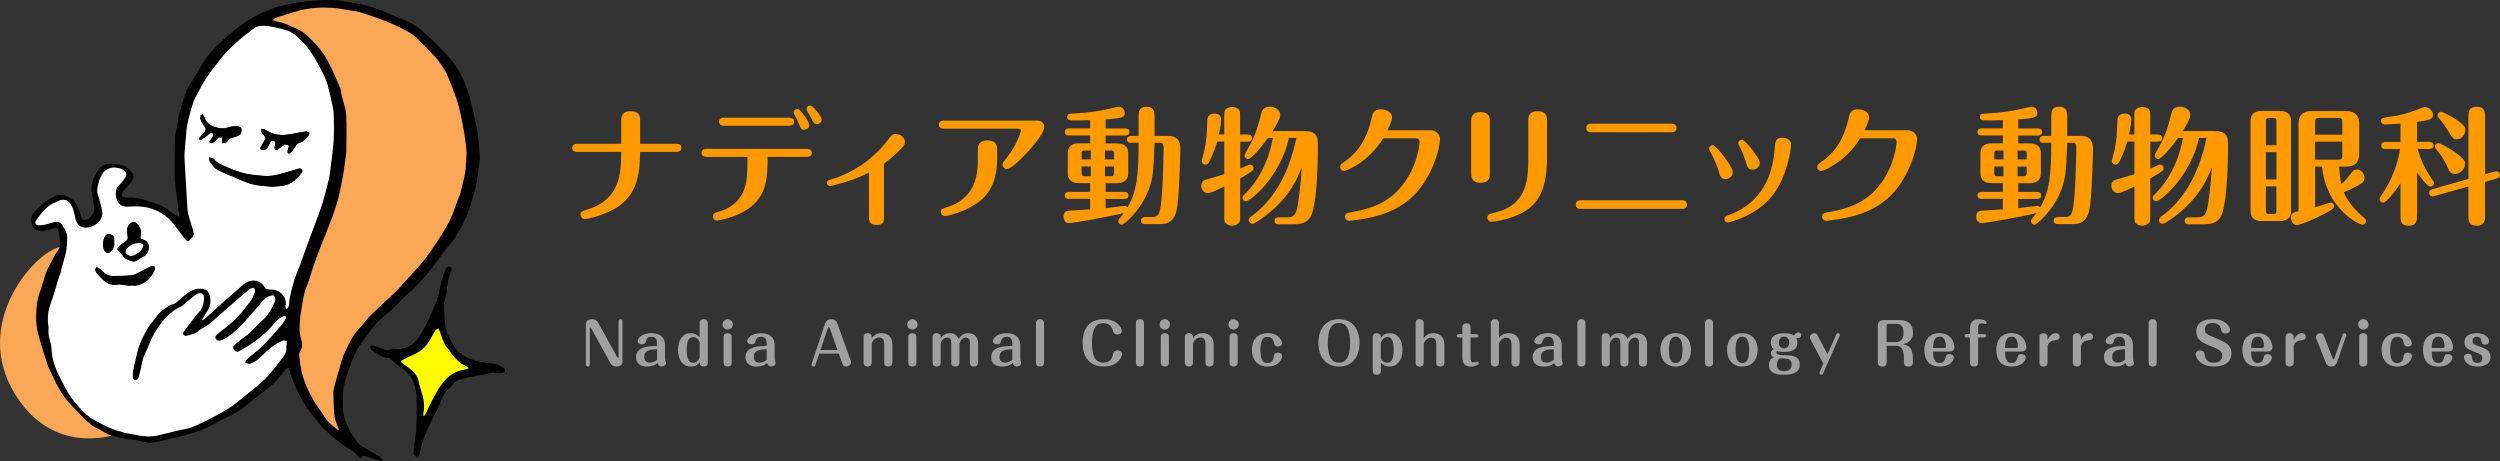
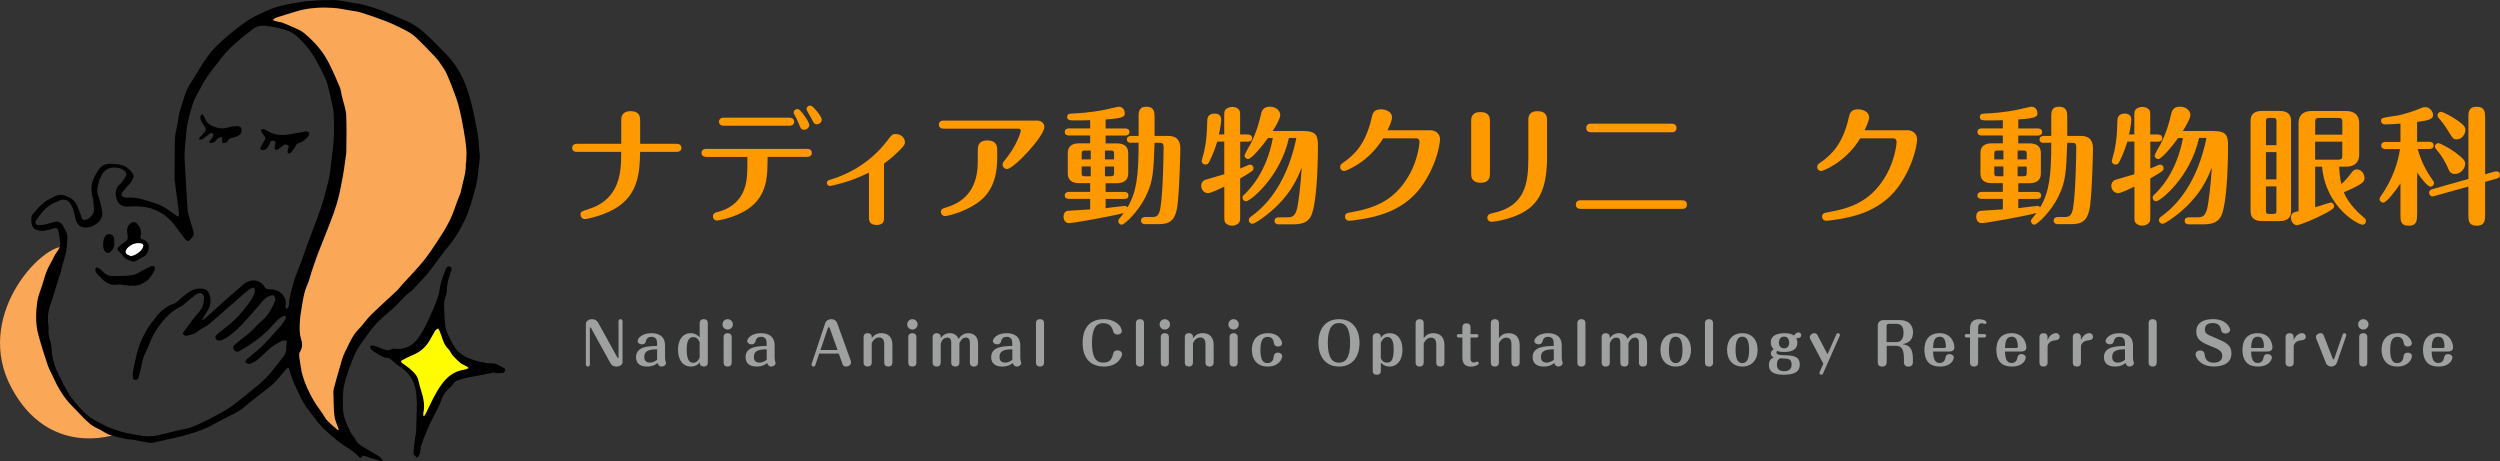
<svg xmlns="http://www.w3.org/2000/svg" id="_レイヤー_1" viewBox="0 0 531.99 98.13">
  <rect x="0" y="0" width="531.99" height="98.13" fill="#333333" stroke="none" />
  <defs>
    <style>.cls-1{fill:#000;}.cls-1,.cls-2,.cls-3,.cls-4,.cls-5,.cls-6{stroke-width:0px;}.cls-2{fill:#9fa0a0;}.cls-3{fill:#f90;}.cls-4{fill:#fffb00;}.cls-5{fill:#fff;}.cls-6{fill:#faa757;}</style>
  </defs>
  <path class="cls-3" d="M122.81,32.33c-.57,0-1.05-.22-1.05-.84,0-.16,0-.89,1.05-.89h9.39v-5.05c0-.51.03-1.89,2-1.89s2.02,1.3,2.02,1.89v5.05h7.75c1.03,0,1.03.76,1.03.86,0,.16,0,.86-1.03.86h-7.75c-.08,4.24-.4,8.56-4.43,11.47-2.7,1.97-6.83,2.83-7.42,2.83-.46,0-.84-.49-.84-.97,0-.62.22-.67,1.59-1.11,6.96-2.13,7.07-8.12,7.07-12.23h-9.39Z" />
  <path class="cls-3" d="M150.33,33.38c-.54,0-1.05-.22-1.05-.84,0-.81.76-.86,1.05-.86h21.38c.54,0,1.05.22,1.05.84,0,.81-.76.86-1.05.86h-8.37c0,4.13-.05,8.18-4.05,11.01-2.89,2.02-6.64,2.54-6.69,2.54-.59,0-.89-.46-.89-.86,0-.7.54-.86,1.13-1,2.27-.57,4.24-1.97,5.24-4.1.94-2.02.97-3.81.97-7.58h-8.72ZM167.95,25.04c.59,0,1.05.27,1.05.86s-.46.86-1.05.86h-13.9c-1.05,0-1.05-.75-1.05-.86,0-.13,0-.86,1.05-.86h13.9ZM172.22,26.58c0,.51-.49,1.03-1.11,1.03s-.76-.32-1.11-1.24c-.24-.59-.62-1.43-.84-1.78-.22-.32-.27-.43-.27-.65,0-.46.4-.73.78-.73.08,0,.16,0,.27.05.49.19,2.27,2.65,2.27,3.32ZM174.86,25.44c0,.57-.51,1-1.03,1-.54,0-.59-.11-1.27-1.43-.13-.3-.94-1.51-.94-1.81,0-.35.3-.73.76-.73.08,0,.16.03.27.05.4.13,2.21,2.21,2.21,2.92Z" />
  <path class="cls-3" d="M188.1,46.39c0,.57,0,1.48-1.57,1.48s-1.62-1.03-1.62-1.51v-9.64c-2.78,1.4-4.89,2-5.88,2.27-.84.24-2.19.59-2.46.59-.32,0-.62-.32-.62-.67,0-.46.38-.57.65-.65,4.75-1.4,9.02-4.21,12.07-8.15,1.11-1.46,1.21-1.59,1.97-1.59,1.03,0,1.92.81,1.92,1.7,0,.57-.22.89-1.59,2.21-1.19,1.13-2.16,1.89-2.86,2.4v11.55Z" />
  <path class="cls-3" d="M220.66,25.66c.97,0,1.57.57,1.57,1.35,0,2-6.53,8.96-7.94,8.96-.54,0-.95-.49-.95-.95,0-.35.19-.59.51-.97.86-1.05,1.89-2.48,2.73-4.37.35-.78.65-1.7.65-1.89,0-.03,0-.41-.54-.41h-15.87c-.54,0-1.03-.22-1.03-.86,0-.81.76-.86,1.03-.86h19.84ZM212.21,33.14c0,3.1-.32,7.45-4.43,10.18-2.89,1.94-6.21,2.65-6.64,2.65-.7,0-.92-.57-.92-.86,0-.65.43-.76,1.13-.97,6.4-1.89,6.72-7.26,6.72-10.07v-2.27c0-1.27.67-1.92,2.05-1.92,1.75,0,2.08,1.03,2.08,1.92v1.35Z" />
  <path class="cls-3" d="M240.72,30.41c-.32,0-.92-.08-.92-.73s.62-.76.92-.76h1.57v-4.08c0-.92,0-2.13,1.67-2.13s1.73,1.19,1.73,2.13v4.08h2.65c.97,0,2.83,0,2.83,2.7,0,.05-.13,8.02-.59,11.9-.43,3.7-1.89,4.18-4.16,4.18h-2.7c-.3,0-.92-.08-.92-.76s.65-.76.92-.76h1.38c1.03,0,1.57-.22,1.86-2.11.54-3.32.65-11.69.65-12.69,0-.78-.16-1-.92-1h-1c-.24,6.29-.3,8.12-1.81,11.28-1.65,3.46-4.62,6.15-5.18,6.15-.38,0-.73-.32-.73-.76,0-.27.05-.35.54-.92.24-.3.43-.51.62-.81-2.78.76-10.85,2.16-11.66,2.16-.92,0-1.16-.92-1.16-1.38,0-.59.27-1.13.89-1.24.32-.05,3.67-.22,4.78-.3v-2.24h-4.48c-.32,0-.92-.08-.92-.73s.62-.76.92-.76h4.48v-1.86h-2.38c-1.38,0-2.38-.57-2.38-2.05v-4.37c0-1.62,1.16-2.05,2.38-2.05h2.38v-1.67h-4.48c-.32,0-.92-.08-.92-.76s.62-.75.92-.75h4.48v-1.75c-.92.05-2.38.05-3,.05-1.32,0-1.89,0-1.89-.76,0-.46.24-.67,1-.7,1.11-.05,3.91-.16,7.23-.86.43-.08,2.46-.59,2.73-.59,1,0,1.3.89,1.3,1.35,0,.7-.13,1.11-4.08,1.35v1.92h4.16c.27,0,.92.08.92.75s-.65.76-.92.76h-4.16v1.67h2.43c1.38,0,2.38.57,2.38,2.05v4.37c0,1.59-1.19,2.05-2.38,2.05h-2.43v1.86h3.94c.3,0,.92.05.92.76s-.65.73-.92.73h-3.94v1.97c.65-.08,3.72-.49,4.05-.49.38,0,.54.22.62.3,1.92-3.29,2.35-6.59,2.35-13.74h-1.57ZM232.11,32.03h-1.24c-.59,0-.7.16-.7.7v1.19h1.94v-1.89ZM232.11,35.43h-1.94v1.38c0,.54.11.7.7.7h1.24v-2.08ZM235.13,33.92h1.94v-1.19c0-.54-.13-.7-.73-.7h-1.21v1.89ZM235.13,37.51h1.21c.59,0,.73-.16.73-.7v-1.38h-1.94v2.08Z" />
  <path class="cls-3" d="M265.53,28.63c.3,0,.92.08.92.76s-.65.76-.92.76h-1.62v5.72c.27-.11,1.48-.65,1.75-.76.13-.05.22-.08.32-.08.41,0,.76.3.76.76,0,.16-.05.41-.19.51-.24.22-1.38.97-2.65,1.67v7.94c0,1,0,1.13-.24,1.46-.24.35-.84.65-1.43.65s-.89-.14-1.27-.41c-.46-.35-.43-.76-.43-1.7v-6.21c-.76.38-2.86,1.4-3.46,1.4-.84,0-1.46-.73-1.46-1.57,0-.38.13-.89.78-1.24.11-.05,3.54-1.03,4.13-1.21v-6.94h-1.51c-.22.78-.73,2.38-1.65,4.21-.24.51-.46.67-.84.67-.41,0-.81-.3-.81-.75,0-.16.46-1.73.54-2.08.51-2.29.59-4.13.65-6.48,0-.35.03-1.54,1.54-1.54.76,0,1.43.3,1.43,1.35,0,.22-.11,1.43-.49,3.1h1.13v-3.75c0-1,0-1.16.22-1.49.24-.32.84-.62,1.46-.62s1,.19,1.24.38c.46.35.46.7.46,1.73v3.75h1.62ZM274.28,29.36c-1.89,8.45-8.29,13.47-9.12,13.47-.43,0-.76-.35-.76-.73s.22-.57.41-.73c1.03-.97,4.72-4.7,6.05-12.01h-1.03c-1.38,1.94-3.54,4.48-4.24,4.48-.43,0-.76-.38-.76-.7,0-.35,1.05-2.08,1.27-2.48,1.38-2.73,1.94-5.02,2.21-6.26.16-.67.38-1.7,1.94-1.7,1.19,0,2.19.81,2.19,1.78,0,.86-1.46,3.13-1.62,3.4h6.53c2.83,0,3.1,1.05,3.1,3.18,0,1.67-.05,10.58-1.21,14.25-.73,2.35-2.65,2.43-4.45,2.43h-2.65c-.32,0-.92-.08-.92-.76s.62-.73.92-.73h1.65c.92,0,1.75,0,2.21-1.81.27-1.03.78-4.99,1-8.8-.92,2.35-2.51,6.18-7.4,10.04-.7.54-2.54,1.94-3.1,1.94-.38,0-.76-.35-.76-.78,0-.41.3-.62.51-.78,5.4-3.89,8.26-10.18,9.61-16.71h-1.59Z" />
  <path class="cls-3" d="M304.33,27.71c1.35,0,2.11.94,2.11,1.97,0,.08-.22,4.29-3.48,9.31-3.37,5.18-8.5,6.69-11.53,7.34-1.97.41-4,.65-4.32.65-.54,0-.89-.4-.89-.86,0-.73.51-.84,1.38-.97,5.45-.95,9.42-2.78,12.39-8.12,1.73-3.13,2.08-6.4,2.08-6.78,0-.3-.11-.81-.67-.81h-7.07c-3.19,5.24-8.04,6.96-8.29,6.96-.43,0-.86-.32-.86-.86,0-.46.13-.57.89-1.11,2.11-1.48,4.53-3.75,5.8-9.31.19-.89.4-1.86,2-1.86.86,0,2.35.43,2.35,1.73,0,.65-.62,2.02-.97,2.73h9.1Z" />
  <path class="cls-3" d="M317.05,36.97c0,.51,0,1.92-1.97,1.92s-2.02-1.32-2.02-1.89v-11.26c0-.51,0-1.89,1.97-1.89s2.02,1.3,2.02,1.89v11.23ZM329.22,33c0,4.89-.73,8.64-3.46,11.04-2.89,2.51-7.83,3.16-8.37,3.16-.43,0-.89-.32-.89-.86,0-.73.59-.86,1-.95,7.34-1.51,7.72-6.72,7.72-12.04v-7.8c0-.51,0-1.89,1.97-1.89s2.02,1.3,2.02,1.89v7.45Z" />
  <path class="cls-3" d="M357.92,42.61c.59,0,1.05.27,1.05.92,0,.92-.76.92-1.05.92h-21.54c-.57,0-1.05-.24-1.05-.92,0-.92.86-.92,1.05-.92h21.54ZM355.71,26.31c.57,0,1.05.27,1.05.92,0,.92-.86.92-1.05.92h-17.11c-.62,0-1.05-.27-1.05-.92,0-.92.84-.92,1.05-.92h17.11Z" />
-   <path class="cls-3" d="M365.73,36.43c-.24-.81-.86-2.4-1.38-3.37-.27-.49-.67-1.27-.67-1.43,0-.46.43-.73.76-.73.46,0,1.38,1.13,1.97,1.84.84,1.03,2.32,3.02,2.32,3.86,0,1.05-.97,1.51-1.54,1.51-.97,0-1.13-.51-1.46-1.67ZM381.14,30.79c0,.84-.78,6.67-3.86,10.69-3.43,4.45-9.23,5.86-9.64,5.86-.38,0-.7-.32-.7-.73,0-.49.32-.62.57-.7,2.43-.92,9.42-3.51,10.15-14.44.08-1.32.16-2.16,1.73-2.16.35,0,1.75.19,1.75,1.48ZM371.4,34.16c-.4-1.3-.73-2-1.24-3-.24-.51-.27-.57-.27-.73,0-.41.4-.7.78-.7.43,0,1.43,1.21,1.92,1.78.78.97,1.89,2.4,1.89,3.19,0,.97-.97,1.4-1.4,1.4-1.08,0-1.19-.32-1.67-1.94Z" />
  <path class="cls-3" d="M405.85,27.71c1.35,0,2.11.94,2.11,1.97,0,.08-.22,4.29-3.48,9.31-3.37,5.18-8.5,6.69-11.53,7.34-1.97.41-4,.65-4.32.65-.54,0-.89-.4-.89-.86,0-.73.51-.84,1.38-.97,5.45-.95,9.42-2.78,12.39-8.12,1.73-3.13,2.08-6.4,2.08-6.78,0-.3-.11-.81-.67-.81h-7.07c-3.19,5.24-8.04,6.96-8.29,6.96-.43,0-.86-.32-.86-.86,0-.46.13-.57.89-1.11,2.11-1.48,4.53-3.75,5.8-9.31.19-.89.4-1.86,2-1.86.86,0,2.35.43,2.35,1.73,0,.65-.62,2.02-.97,2.73h9.1Z" />
  <path class="cls-3" d="M434.93,30.41c-.32,0-.92-.08-.92-.73s.62-.76.92-.76h1.57v-4.08c0-.92,0-2.13,1.67-2.13s1.73,1.19,1.73,2.13v4.08h2.65c.97,0,2.83,0,2.83,2.7,0,.05-.13,8.02-.59,11.9-.43,3.7-1.89,4.18-4.16,4.18h-2.7c-.3,0-.92-.08-.92-.76s.65-.76.92-.76h1.38c1.03,0,1.57-.22,1.86-2.11.54-3.32.65-11.69.65-12.69,0-.78-.16-1-.92-1h-1c-.24,6.29-.3,8.12-1.81,11.28-1.65,3.46-4.62,6.15-5.18,6.15-.38,0-.73-.32-.73-.76,0-.27.05-.35.54-.92.24-.3.43-.51.62-.81-2.78.76-10.85,2.16-11.66,2.16-.92,0-1.16-.92-1.16-1.38,0-.59.27-1.13.89-1.24.32-.05,3.67-.22,4.78-.3v-2.24h-4.48c-.32,0-.92-.08-.92-.73s.62-.76.92-.76h4.48v-1.86h-2.38c-1.38,0-2.38-.57-2.38-2.05v-4.37c0-1.62,1.16-2.05,2.38-2.05h2.38v-1.67h-4.48c-.32,0-.92-.08-.92-.76s.62-.75.92-.75h4.48v-1.75c-.92.05-2.38.05-3,.05-1.32,0-1.89,0-1.89-.76,0-.46.24-.67,1-.7,1.11-.05,3.91-.16,7.23-.86.43-.08,2.46-.59,2.73-.59,1,0,1.3.89,1.3,1.35,0,.7-.13,1.11-4.08,1.35v1.92h4.16c.27,0,.92.08.92.75s-.65.76-.92.76h-4.16v1.67h2.43c1.38,0,2.38.57,2.38,2.05v4.37c0,1.59-1.19,2.05-2.38,2.05h-2.43v1.86h3.94c.3,0,.92.05.92.76s-.65.73-.92.73h-3.94v1.97c.65-.08,3.72-.49,4.05-.49.38,0,.54.22.62.3,1.92-3.29,2.35-6.59,2.35-13.74h-1.57ZM426.32,32.03h-1.24c-.59,0-.7.16-.7.7v1.19h1.94v-1.89ZM426.32,35.43h-1.94v1.38c0,.54.11.7.7.7h1.24v-2.08ZM429.34,33.92h1.94v-1.19c0-.54-.13-.7-.73-.7h-1.21v1.89ZM429.34,37.51h1.21c.59,0,.73-.16.73-.7v-1.38h-1.94v2.08Z" />
  <path class="cls-3" d="M459.2,28.63c.3,0,.92.08.92.76s-.65.76-.92.76h-1.62v5.72c.27-.11,1.48-.65,1.75-.76.13-.05.22-.08.32-.08.41,0,.76.3.76.76,0,.16-.05.41-.19.51-.24.22-1.38.97-2.65,1.67v7.94c0,1,0,1.13-.24,1.46-.24.35-.84.65-1.43.65s-.89-.14-1.27-.41c-.46-.35-.43-.76-.43-1.7v-6.21c-.76.38-2.86,1.4-3.46,1.4-.84,0-1.46-.73-1.46-1.57,0-.38.13-.89.78-1.24.11-.05,3.54-1.03,4.13-1.21v-6.94h-1.51c-.22.78-.73,2.38-1.65,4.21-.24.51-.46.67-.84.67-.41,0-.81-.3-.81-.75,0-.16.46-1.73.54-2.08.51-2.29.59-4.13.65-6.48,0-.35.03-1.54,1.54-1.54.76,0,1.43.3,1.43,1.35,0,.22-.11,1.43-.49,3.1h1.13v-3.75c0-1,0-1.16.22-1.49.24-.32.84-.62,1.46-.62s1,.19,1.24.38c.46.35.46.7.46,1.73v3.75h1.62ZM467.95,29.36c-1.89,8.45-8.29,13.47-9.12,13.47-.43,0-.76-.35-.76-.73s.22-.57.41-.73c1.03-.97,4.72-4.7,6.05-12.01h-1.03c-1.38,1.94-3.54,4.48-4.24,4.48-.43,0-.76-.38-.76-.7,0-.35,1.05-2.08,1.27-2.48,1.38-2.73,1.94-5.02,2.21-6.26.16-.67.38-1.7,1.94-1.7,1.19,0,2.19.81,2.19,1.78,0,.86-1.46,3.13-1.62,3.4h6.53c2.83,0,3.1,1.05,3.1,3.18,0,1.67-.05,10.58-1.21,14.25-.73,2.35-2.65,2.43-4.45,2.43h-2.65c-.32,0-.92-.08-.92-.76s.62-.73.92-.73h1.65c.92,0,1.75,0,2.21-1.81.27-1.03.78-4.99,1-8.8-.92,2.35-2.51,6.18-7.4,10.04-.7.54-2.54,1.94-3.1,1.94-.38,0-.76-.35-.76-.78,0-.41.3-.62.51-.78,5.4-3.89,8.26-10.18,9.61-16.71h-1.59Z" />
  <path class="cls-3" d="M487.53,44.99c0,1.59-1.16,2.05-2.38,2.05h-3.86c-1.38,0-2.38-.59-2.38-2.05v-19.33c0-1.59,1.16-2.05,2.38-2.05h3.86c1.38,0,2.38.57,2.38,2.05v19.33ZM482.18,30.9h2.24v-5.1c0-.51-.14-.7-.67-.7h-.86c-.57,0-.7.19-.7.7v5.1ZM484.42,32.38h-2.24v5.8h2.24v-5.8ZM484.42,39.67h-2.24v5.18c0,.51.14.67.7.67h.86c.57,0,.67-.16.67-.67v-5.18ZM497.76,35.46c.11,2.24.43,3.59.46,3.72,1-.86,1.51-1.57,2.11-2.35.32-.46.65-.78,1.21-.78.97,0,1.62.97,1.62,1.83,0,.43-.16.76-.57,1.08-.13.11-1.13.84-3.83,1.94.24.62,1.11,2.7,4.08,5.24.57.49.62.57.62.92,0,.43-.32.76-.73.76-.81,0-7.75-3.48-8.61-12.36h-1.46v8.64c.49-.13,3.13-1,3.29-1,.43,0,.73.35.73.76,0,.38-.08.57-1.78,1.51-2.24,1.21-5.53,2.54-6.13,2.54-.67,0-1.27-.73-1.27-1.59,0-1.08.78-1.21,1.62-1.38v-18.73c0-1.46.73-2.59,2.81-2.59h7.29c2.08,0,2.81,1.16,2.81,2.59v6.67c0,1.46-.76,2.59-2.81,2.59h-1.46ZM492.66,28.66h5.78v-2.81c0-.49-.19-.76-.76-.76h-4.26c-.57,0-.76.27-.76.76v2.81ZM498.43,30.14h-5.78v3.83h5.02c.59,0,.76-.27.76-.75v-3.08Z" />
  <path class="cls-3" d="M514.34,45.71c0,1.08,0,2.32-1.78,2.32s-1.75-1.19-1.75-2.32v-6.69c-1.16,1.78-3.02,4.1-3.67,4.1-.4,0-.78-.32-.78-.76,0-.24.08-.35.3-.65,2.59-3.7,3.67-7.37,4.05-9.99h-3.08c-.3,0-.92-.08-.92-.76s.65-.76.92-.76h3.18v-3.89c-1.62.11-2.67.16-3.24.16-.89,0-.89-.65-.89-.73,0-.65.08-.65,3.19-1.11,1.89-.3,4.21-1.16,4.83-1.43.67-.27.92-.41,1.4-.41.94,0,1.65.97,1.65,1.67,0,.94-.92,1.13-3.4,1.48v4.24h2.59c.3,0,.92.08.92.76s-.62.76-.92.76h-2.48c.73,2.48,1.67,4.48,3.19,6.61.24.32.3.43.3.65,0,.4-.35.76-.76.76-.65,0-2.13-2-2.83-3v8.96ZM518.06,41.72c-.16.05-.3.08-.46.08-.35,0-.7-.35-.7-.78,0-.57.54-.73.73-.78l7.64-2.16v-13.09c0-1.03,0-2.27,1.75-2.27s1.81,1.21,1.81,2.27v12.09l2.02-.57c.11-.03.27-.05.43-.05.38,0,.7.35.7.76,0,.59-.54.73-.7.78l-2.46.7v7.04c0,1.05,0,2.29-1.78,2.29s-1.78-1.21-1.78-2.29v-6.05l-7.21,2.02ZM518.85,30.46c.41,0,2.16.95,3.46,1.86,2.21,1.59,2.27,2.08,2.27,2.54,0,1-.97,2.16-2.16,2.16-.97,0-1.24-.65-1.4-1.03-.84-1.97-1.73-3.16-2.21-3.73-.51-.62-.67-.81-.67-1.05,0-.46.38-.76.73-.76ZM519.44,23.8c.38,0,1.89.81,2.59,1.24,2.59,1.62,2.59,2.13,2.59,2.62,0,.97-.81,2-1.86,2-.73,0-.84-.22-1.67-1.59-.84-1.4-1.57-2.32-2.16-2.97-.11-.13-.24-.27-.24-.54,0-.41.32-.76.75-.76Z" />
  <path class="cls-2" d="M132.49,77c0,.63-.63,1-1.32,1-.57,0-.99-.2-1.26-.7l-4.13-7.48c-.05-.08-.09-.13-.15-.13-.1,0-.11.08-.11.13v7.75c0,.24-.2.43-.42.43-.24,0-.43-.18-.43-.43v-8.64c0-.56.6-1.01,1.29-1.01.52,0,1.04.22,1.31.72l4.06,7.36c.07.13.12.18.18.18.1,0,.11-.12.11-.18v-7.65c0-.26.21-.43.42-.43.23,0,.43.17.43.43v8.65Z" />
  <path class="cls-2" d="M139.82,73.1c0-.81-.23-1.43-1.22-1.43-.52,0-.96.22-1.14.88-.07.29-.18.72-.9.72-.46,0-.87-.3-.87-.7,0-.56.89-1.67,2.89-1.67,1.44,0,2.94.51,2.94,2.64v2.65c0,.18.04.38.06.52.02.13.15.46.15.56,0,.38-.48.73-.94.73s-.7-.28-.85-.76c-.9.76-1.94.76-2.28.76-1.76,0-2.32-1-2.32-1.99,0-2.31,2.72-2.36,4.48-2.39v-.53ZM139.82,74.33c-1.54.02-2.72.22-2.72,1.61,0,.65.26,1.22,1.2,1.22.22,0,.88-.05,1.53-.6v-2.23Z" />
  <path class="cls-2" d="M148.89,68.76c0-.84.72-.84.86-.84.56,0,.87.31.87.84v8.4c0,.84-.73.84-.85.84-.53,0-.87-.32-.87-.7v-.24c-.24.34-.68.94-1.87.94-1.67,0-2.75-1.33-2.75-3.58s1.11-3.53,2.72-3.53c.52,0,1.12.13,1.89.9v-3.04ZM148.89,72.83c-.22-.45-.52-1.1-1.39-1.1-1.1,0-1.37,1.23-1.37,2.64,0,1.73.34,2.83,1.35,2.83.67,0,1.09-.43,1.4-1.07v-3.3Z" />
  <path class="cls-2" d="M155.95,69.03c0,.61-.5,1.1-1.11,1.1s-1.1-.49-1.1-1.1.49-1.11,1.1-1.11,1.11.49,1.11,1.11ZM155.7,77.16c0,.84-.73.84-.85.84-.56,0-.87-.29-.87-.83v-5.43c0-.84.73-.84.85-.84.56,0,.87.31.87.84v5.42Z" />
  <path class="cls-2" d="M163.14,73.1c0-.81-.23-1.43-1.22-1.43-.53,0-.96.22-1.14.88-.07.29-.18.72-.9.72-.46,0-.87-.3-.87-.7,0-.56.89-1.67,2.89-1.67,1.44,0,2.94.51,2.94,2.64v2.65c0,.18.04.38.06.52.02.13.15.46.15.56,0,.38-.48.73-.94.73s-.7-.28-.86-.76c-.9.76-1.94.76-2.28.76-1.76,0-2.32-1-2.32-1.99,0-2.31,2.72-2.36,4.48-2.39v-.53ZM163.14,74.33c-1.54.02-2.72.22-2.72,1.61,0,.65.26,1.22,1.2,1.22.22,0,.88-.05,1.53-.6v-2.23Z" />
  <path class="cls-2" d="M173.51,77.71c-.08.24-.29.29-.4.29-.21,0-.42-.16-.42-.42,0-.05,0-.08.02-.13l2.88-8.66c.21-.61.77-.88,1.29-.88.42,0,1.01.15,1.28.88l2.88,7.98c.05.15.06.21.06.29,0,.48-.38.93-1.06.93-.59,0-.7-.34-.8-.65l-.75-2.09h-4.17l-.82,2.44ZM174.59,74.48h3.64l-1.62-4.53c-.07-.21-.13-.32-.24-.32-.15,0-.2.16-.26.33l-1.51,4.52Z" />
  <path class="cls-2" d="M189.89,77.16c0,.84-.73.84-.85.84-.57,0-.88-.29-.88-.83v-4.02c0-.63-.22-1.34-1.11-1.34-.77,0-1.32.65-1.55,1.23v4.11c0,.84-.75.84-.85.84-.16,0-.88,0-.88-.83v-5.43c0-.84.74-.84.85-.84.24,0,.88.11.88.76v.33c.26-.34.82-1.09,2.04-1.09,1.05,0,2.36.44,2.36,2.56v3.7Z" />
  <path class="cls-2" d="M195.26,69.03c0,.61-.5,1.1-1.11,1.1s-1.1-.49-1.1-1.1.49-1.11,1.1-1.11,1.11.49,1.11,1.11ZM195.01,77.16c0,.84-.73.84-.86.84-.56,0-.87-.29-.87-.83v-5.43c0-.84.73-.84.85-.84.56,0,.87.31.87.84v5.42Z" />
  <path class="cls-2" d="M208.12,77.16c0,.84-.74.84-.85.84-.16,0-.88,0-.88-.83v-4.17c0-.42-.05-1.16-.85-1.16-.65,0-1.05.44-1.38,1.18v4.14c0,.84-.73.84-.86.84-.56,0-.88-.29-.88-.83v-4.15c0-.52-.06-1.18-.84-1.18-.96,0-1.28.92-1.4,1.27v4.05c0,.84-.73.84-.85.84-.15,0-.87,0-.87-.83v-5.43c0-.84.74-.84.85-.84.49,0,.87.27.87.77v.29c.71-1.06,1.71-1.06,1.97-1.06s1.29,0,1.84,1.22c.31-.44.84-1.22,2.1-1.22.82,0,2.04.46,2.04,2.19v4.08Z" />
  <path class="cls-2" d="M215.41,73.1c0-.81-.23-1.43-1.22-1.43-.53,0-.96.22-1.14.88-.07.29-.18.72-.9.72-.46,0-.87-.3-.87-.7,0-.56.89-1.67,2.89-1.67,1.44,0,2.94.51,2.94,2.64v2.65c0,.18.04.38.06.52.02.13.15.46.15.56,0,.38-.48.73-.94.73s-.7-.28-.86-.76c-.9.76-1.94.76-2.28.76-1.76,0-2.32-1-2.32-1.99,0-2.31,2.72-2.36,4.48-2.39v-.53ZM215.41,74.33c-1.54.02-2.72.22-2.72,1.61,0,.65.26,1.22,1.2,1.22.22,0,.88-.05,1.53-.6v-2.23Z" />
  <path class="cls-2" d="M222.17,77.16c0,.84-.73.84-.85.84-.15,0-.87,0-.87-.83v-8.41c0-.84.73-.84.85-.84.15,0,.87,0,.87.84v8.4Z" />
  <path class="cls-2" d="M238.79,75.34c0,.43-.78,2.66-3.89,2.66-2.12,0-4.52-1.07-4.52-5.03s2.27-5.05,4.5-5.05c2.49,0,3.83,1.51,3.83,2.53,0,.55-.52.74-.89.74-.81,0-.93-.61-.98-.82-.07-.35-.46-1.61-2.06-1.61-1,0-2.41.38-2.41,4.24s1.45,4.16,2.43,4.16c1.62,0,1.9-1.17,2.04-1.75.07-.34.2-.85.98-.85.57,0,.96.37.96.78Z" />
  <path class="cls-2" d="M243.45,77.16c0,.84-.73.84-.86.84-.15,0-.87,0-.87-.83v-8.41c0-.84.73-.84.85-.84.15,0,.87,0,.87.84v8.4Z" />
  <path class="cls-2" d="M248.97,69.03c0,.61-.5,1.1-1.11,1.1s-1.1-.49-1.1-1.1.49-1.11,1.1-1.11,1.11.49,1.11,1.11ZM248.73,77.16c0,.84-.73.84-.85.84-.56,0-.87-.29-.87-.83v-5.43c0-.84.73-.84.85-.84.56,0,.87.31.87.84v5.42Z" />
  <path class="cls-2" d="M258.25,77.16c0,.84-.73.84-.85.84-.57,0-.88-.29-.88-.83v-4.02c0-.63-.22-1.34-1.11-1.34-.77,0-1.32.65-1.55,1.23v4.11c0,.84-.75.84-.85.84-.16,0-.88,0-.88-.83v-5.43c0-.84.74-.84.85-.84.24,0,.88.11.88.76v.33c.26-.34.82-1.09,2.04-1.09,1.05,0,2.36.44,2.36,2.56v3.7Z" />
  <path class="cls-2" d="M263.61,69.03c0,.61-.5,1.1-1.11,1.1s-1.1-.49-1.1-1.1.49-1.11,1.1-1.11,1.11.49,1.11,1.11ZM263.37,77.16c0,.84-.73.84-.85.84-.56,0-.87-.29-.87-.83v-5.43c0-.84.73-.84.85-.84.56,0,.87.31.87.84v5.42Z" />
  <path class="cls-2" d="M272.85,75.77c0,.66-.76,2.23-3.1,2.23s-3.36-1.64-3.36-3.55c0-2.32,1.37-3.55,3.42-3.55,2.58,0,3.01,1.9,3.01,2.14,0,.51-.52.7-.84.7-.76,0-.84-.49-.92-.89-.04-.23-.2-1.17-1.31-1.17-.89,0-1.54.56-1.54,2.79,0,2.38.74,2.8,1.49,2.8,1.1,0,1.32-.95,1.35-1.42.05-.53.38-.81.89-.81.46,0,.89.27.89.73Z" />
  <path class="cls-2" d="M289.3,72.96c0,2.78-1.37,5.04-4.37,5.04s-4.38-2.32-4.38-5.04,1.32-5.04,4.38-5.04,4.37,2.37,4.37,5.04ZM282.55,72.96c0,3.19.98,4.22,2.38,4.22,1.32,0,2.36-.93,2.37-4.22,0-3.09-.93-4.22-2.37-4.22-1.33,0-2.38.93-2.38,4.22Z" />
  <path class="cls-2" d="M293.84,78.91c0,.84-.73.84-.85.84-.56,0-.88-.29-.88-.84v-7.17c0-.84.75-.84.85-.84.53,0,.88.33.88.71v.32c.18-.29.63-1.03,1.89-1.03,1.66,0,2.71,1.32,2.71,3.55s-1.13,3.55-2.76,3.55c-.35,0-1.06-.04-1.84-.82v1.72ZM293.84,76.23c.17.37.44.94,1.34.94s1.39-.65,1.39-2.91c0-.83-.1-2.55-1.32-2.55-.84,0-1.23.83-1.42,1.22v3.3Z" />
  <path class="cls-2" d="M307.37,77.16c0,.84-.74.84-.87.84-.15,0-.87,0-.87-.83v-3.98c0-.67-.24-1.34-1.11-1.34-.72,0-1.25.54-1.56,1.23v4.08c0,.84-.73.84-.85.84-.15,0-.87,0-.87-.83v-8.41c0-.84.73-.84.85-.84.15,0,.87,0,.87.84v3.21c.34-.44.83-1.07,2.05-1.07,1.34,0,2.36.72,2.36,2.56v3.7Z" />
  <path class="cls-2" d="M312.92,76.25c0,.43.11.88.68.88.1,0,.27-.01.39-.06.11-.05.24-.12.34-.12.16,0,.33.11.33.34,0,.21-.18.33-.39.43-.4.2-.81.29-1.29.29-.93,0-1.79-.42-1.79-1.84v-4.35h-.81c-.23,0-.37-.17-.37-.35,0-.2.13-.37.37-.37h.81v-1.46c0-.84.73-.84.85-.84.17,0,.88,0,.88.84v1.46h1.31c.21,0,.37.16.37.35,0,.22-.17.37-.37.37h-1.31v4.43Z" />
  <path class="cls-2" d="M323.37,77.16c0,.84-.75.84-.87.84-.15,0-.87,0-.87-.83v-3.98c0-.67-.24-1.34-1.11-1.34-.72,0-1.25.54-1.56,1.23v4.08c0,.84-.73.84-.85.84-.15,0-.87,0-.87-.83v-8.41c0-.84.73-.84.86-.84.15,0,.87,0,.87.84v3.21c.34-.44.83-1.07,2.05-1.07,1.34,0,2.36.72,2.36,2.56v3.7Z" />
  <path class="cls-2" d="M330.63,73.1c0-.81-.23-1.43-1.22-1.43-.53,0-.96.22-1.14.88-.07.29-.18.72-.9.72-.46,0-.87-.3-.87-.7,0-.56.89-1.67,2.89-1.67,1.44,0,2.94.51,2.94,2.64v2.65c0,.18.04.38.06.52.02.13.15.46.15.56,0,.38-.48.73-.94.73s-.7-.28-.86-.76c-.9.76-1.94.76-2.28.76-1.76,0-2.32-1-2.32-1.99,0-2.31,2.72-2.36,4.48-2.39v-.53ZM330.63,74.33c-1.54.02-2.72.22-2.72,1.61,0,.65.26,1.22,1.2,1.22.22,0,.88-.05,1.53-.6v-2.23Z" />
  <path class="cls-2" d="M337.38,77.16c0,.84-.73.84-.85.84-.15,0-.87,0-.87-.83v-8.41c0-.84.73-.84.85-.84.15,0,.87,0,.87.84v8.4Z" />
  <path class="cls-2" d="M350.49,77.16c0,.84-.75.84-.85.84-.16,0-.88,0-.88-.83v-4.17c0-.42-.05-1.16-.85-1.16-.65,0-1.05.44-1.38,1.18v4.14c0,.84-.73.84-.85.84-.56,0-.88-.29-.88-.83v-4.15c0-.52-.06-1.18-.84-1.18-.96,0-1.28.92-1.4,1.27v4.05c0,.84-.73.84-.86.84-.15,0-.87,0-.87-.83v-5.43c0-.84.75-.84.85-.84.49,0,.87.27.87.77v.29c.71-1.06,1.71-1.06,1.96-1.06s1.29,0,1.84,1.22c.3-.44.84-1.22,2.1-1.22.82,0,2.04.46,2.04,2.19v4.08Z" />
  <path class="cls-2" d="M359.84,74.45c0,2.11-1.22,3.55-3.25,3.55s-3.26-1.45-3.26-3.55,1.16-3.55,3.26-3.55,3.25,1.51,3.25,3.55ZM355.14,74.45c0,2.37.72,2.81,1.45,2.81.67,0,1.44-.38,1.44-2.81,0-2.25-.66-2.8-1.44-2.8-.73,0-1.45.44-1.45,2.8Z" />
  <path class="cls-2" d="M364.54,77.16c0,.84-.73.84-.86.84-.15,0-.87,0-.87-.83v-8.41c0-.84.73-.84.85-.84.15,0,.87,0,.87.84v8.4Z" />
  <path class="cls-2" d="M374.02,74.45c0,2.11-1.22,3.55-3.25,3.55s-3.26-1.45-3.26-3.55,1.16-3.55,3.26-3.55,3.25,1.51,3.25,3.55ZM369.32,74.45c0,2.37.72,2.81,1.45,2.81.67,0,1.44-.38,1.44-2.81,0-2.25-.66-2.8-1.44-2.8-.73,0-1.45.44-1.45,2.8Z" />
  <path class="cls-2" d="M382.47,72.95c0,1.86-2.01,1.95-2.82,1.95s-1.16-.1-1.5-.21c-.06.07-.13.15-.13.34,0,.32.29.51,1.31.54,1.97.05,3.65.1,3.65,1.96,0,.9-.21,2.21-3.44,2.21-2.83,0-3.12-1.22-3.12-2.08,0-1.2.73-1.49,1.06-1.62-.2-.07-.65-.24-.65-.83,0-.44.29-.72.62-.9-.63-.55-.63-1.29-.63-1.46,0-1.95,2.46-1.95,2.89-1.95,1.27,0,1.7.28,2.05.5.09-.15.4-.66.98-.66.4,0,.55.34.55.57,0,.26-.17.6-.6.62-.3.02-.34.02-.44.07.11.22.23.5.23.94ZM378.12,77.56c0,1.05.62,1.43,1.53,1.43,1.51,0,1.6-.99,1.6-1.45,0-.24,0-1.12-1.07-1.22-.2-.02-1.17-.06-1.39-.08-.34.22-.66.43-.66,1.33ZM380.73,72.88c0-.45-.2-1.25-1.07-1.25s-1.12.75-1.12,1.29c0,.38.12,1.2,1.15,1.2s1.05-1.1,1.05-1.25Z" />
  <path class="cls-2" d="M385.24,72.17c-.07-.15-.13-.26-.13-.4,0-.45.48-.87,1-.87.42,0,.55.26.66.46l2.12,4.03,1.88-4.25c.09-.21.27-.24.35-.24.21,0,.4.18.4.38,0,.1-.02.15-.04.18l-3.55,8.04c-.09.18-.23.24-.37.24-.21,0-.39-.18-.39-.38,0-.07.01-.12.04-.17l.79-1.79-2.77-5.24Z" />
  <path class="cls-2" d="M401.47,77.09c0,.92-.8.92-.94.92-.17,0-.95,0-.95-.92v-7.7c0-.84.44-1.28,1.35-1.28h3.25c2.69,0,2.9,1.89,2.9,2.6,0,2.09-1.6,2.41-2.22,2.53,1.44.23,2.2.84,2.2,3.21v.63c0,.93-.83.93-.95.93-.18,0-.96,0-.96-.93v-.68c0-1.6-.27-2.82-1.67-2.82h-2v3.52ZM401.47,72.79h2.04c1.43,0,1.56-1.34,1.56-1.99,0-1.61-.83-1.9-1.59-1.9h-1.59c-.22,0-.43.21-.43.43v3.47Z" />
  <path class="cls-2" d="M411.34,74.79c.04,1.04.16,2.45,1.4,2.45.96,0,1.15-.72,1.22-1.04.11-.44.21-.85.9-.85.48,0,.9.29.9.71,0,.54-.62,1.94-2.95,1.94-.66,0-1.77-.11-2.47-.89-.72-.82-.84-1.98-.84-2.65,0-2.21,1.11-3.56,3.23-3.56,2.93,0,3.16,2.67,3.16,3.02,0,.85-.81.88-1.16.88h-3.41ZM413.7,74.06c.26,0,.38-.12.38-.37s-.05-.66-.1-.88c-.17-.76-.52-1.16-1.23-1.16-1.23,0-1.36,1.26-1.4,2.41h2.36Z" />
  <path class="cls-2" d="M419.2,69.91c0-1.72,1.17-1.99,1.93-1.99.53,0,1.59.23,1.59.68,0,.22-.16.34-.34.34-.08,0-.18-.05-.29-.08-.11-.05-.27-.07-.39-.07-.55,0-.76.38-.76.96v1.34h1.32c.23,0,.38.17.38.35,0,.2-.15.37-.38.37h-1.32v5.35c0,.84-.74.84-.85.84-.16,0-.88,0-.88-.83v-5.36h-.76c-.22,0-.37-.17-.37-.35,0-.2.13-.37.37-.37h.76v-1.18Z" />
  <path class="cls-2" d="M426.65,74.79c.04,1.04.16,2.45,1.4,2.45.96,0,1.15-.72,1.22-1.04.11-.44.21-.85.9-.85.48,0,.9.29.9.71,0,.54-.62,1.94-2.95,1.94-.66,0-1.77-.11-2.47-.89-.72-.82-.84-1.98-.84-2.65,0-2.21,1.11-3.56,3.23-3.56,2.93,0,3.16,2.67,3.16,3.02,0,.85-.81.88-1.16.88h-3.41ZM429.01,74.06c.26,0,.38-.12.38-.37s-.05-.66-.1-.88c-.17-.76-.52-1.16-1.23-1.16-1.23,0-1.36,1.26-1.4,2.41h2.36Z" />
  <path class="cls-2" d="M435.72,77.16c0,.84-.73.84-.86.84-.15,0-.87,0-.87-.83v-5.43c0-.84.73-.84.85-.84.56,0,.87.31.87.84v.68c.33-.9,1-1.53,1.81-1.53.45,0,.77.35.77.75,0,.68-.65.74-.94.77-1.28.12-1.53.84-1.63,1.17v3.58Z" />
  <path class="cls-2" d="M442.82,77.16c0,.84-.73.84-.86.84-.15,0-.87,0-.87-.83v-5.43c0-.84.73-.84.85-.84.56,0,.87.31.87.84v.68c.33-.9,1-1.53,1.81-1.53.45,0,.77.35.77.75,0,.68-.65.74-.94.77-1.28.12-1.53.84-1.63,1.17v3.58Z" />
  <path class="cls-2" d="M452.18,73.1c0-.81-.23-1.43-1.22-1.43-.52,0-.96.22-1.13.88-.07.29-.18.72-.9.72-.46,0-.87-.3-.87-.7,0-.56.89-1.67,2.89-1.67,1.44,0,2.94.51,2.94,2.64v2.65c0,.18.04.38.06.52.02.13.15.46.15.56,0,.38-.48.73-.94.73s-.7-.28-.85-.76c-.9.76-1.94.76-2.28.76-1.76,0-2.32-1-2.32-1.99,0-2.31,2.72-2.36,4.48-2.39v-.53ZM452.18,74.33c-1.54.02-2.72.22-2.72,1.61,0,.65.26,1.22,1.2,1.22.22,0,.88-.05,1.53-.6v-2.23Z" />
  <path class="cls-2" d="M458.94,77.16c0,.84-.73.84-.85.84-.15,0-.87,0-.87-.83v-8.41c0-.84.73-.84.85-.84.15,0,.87,0,.87.84v8.4Z" />
  <path class="cls-2" d="M474.55,70.2c0,.45-.44.77-.95.77-.1,0-.84,0-.95-.74-.18-1.2-.98-1.49-1.84-1.49-1.17,0-1.62.6-1.62,1.35,0,.89.43,1.07,2.16,1.79,2.18.92,3.49,1.46,3.49,3.33,0,2.67-2.95,2.78-3.72,2.78-3.02,0-3.91-1.99-3.91-2.62,0-.48.46-.79.96-.79.89,0,.95.68.98.93.13,1.33,1.04,1.67,1.92,1.67,1.13,0,1.82-.53,1.82-1.48,0-1.07-.96-1.45-2.2-1.94-1.89-.76-3.33-1.33-3.33-3.19s1.45-2.66,3.58-2.66c2.89,0,3.63,1.9,3.63,2.28Z" />
  <path class="cls-2" d="M479.02,74.79c.04,1.04.16,2.45,1.4,2.45.96,0,1.15-.72,1.22-1.04.11-.44.21-.85.9-.85.48,0,.9.29.9.71,0,.54-.62,1.94-2.95,1.94-.66,0-1.77-.11-2.47-.89-.72-.82-.84-1.98-.84-2.65,0-2.21,1.11-3.56,3.23-3.56,2.93,0,3.16,2.67,3.16,3.02,0,.85-.81.88-1.16.88h-3.41ZM481.38,74.06c.26,0,.38-.12.38-.37s-.05-.66-.1-.88c-.17-.76-.52-1.16-1.23-1.16-1.23,0-1.36,1.26-1.4,2.41h2.36Z" />
  <path class="cls-2" d="M488.09,77.16c0,.84-.73.84-.86.84-.15,0-.87,0-.87-.83v-5.43c0-.84.73-.84.85-.84.56,0,.87.31.87.84v.68c.33-.9,1-1.53,1.81-1.53.45,0,.77.35.77.75,0,.68-.65.74-.94.77-1.28.12-1.53.84-1.63,1.17v3.58Z" />
  <path class="cls-2" d="M497.23,77.26c-.17.48-.68.74-1.14.74-.57,0-.99-.34-1.13-.72l-2.06-5.21c-.05-.11-.09-.23-.09-.33,0-.46.46-.84.99-.84s.62.33.71.55l1.86,4.79c.07.17.1.24.18.24.06,0,.11-.01.2-.26l1.76-5.04c.05-.16.18-.28.37-.28.23,0,.4.2.4.39,0,.05-.01.11-.02.15l-2.01,5.82Z" />
  <path class="cls-2" d="M504.01,69.03c0,.61-.5,1.1-1.11,1.1s-1.1-.49-1.1-1.1.49-1.11,1.1-1.11,1.11.49,1.11,1.11ZM503.76,77.16c0,.84-.73.84-.86.84-.56,0-.87-.29-.87-.83v-5.43c0-.84.73-.84.85-.84.56,0,.87.31.87.84v5.42Z" />
  <path class="cls-2" d="M513.25,75.77c0,.66-.76,2.23-3.1,2.23s-3.36-1.64-3.36-3.55c0-2.32,1.37-3.55,3.42-3.55,2.58,0,3.02,1.9,3.02,2.14,0,.51-.53.7-.84.7-.76,0-.84-.49-.92-.89-.04-.23-.2-1.17-1.31-1.17-.89,0-1.54.56-1.54,2.79,0,2.38.75,2.8,1.49,2.8,1.1,0,1.32-.95,1.36-1.42.05-.53.38-.81.89-.81.46,0,.89.27.89.73Z" />
  <path class="cls-2" d="M517.44,74.79c.04,1.04.16,2.45,1.4,2.45.96,0,1.15-.72,1.22-1.04.11-.44.21-.85.9-.85.48,0,.9.29.9.71,0,.54-.62,1.94-2.95,1.94-.66,0-1.77-.11-2.47-.89-.72-.82-.84-1.98-.84-2.65,0-2.21,1.11-3.56,3.24-3.56,2.93,0,3.16,2.67,3.16,3.02,0,.85-.8.88-1.16.88h-3.41ZM519.8,74.06c.26,0,.38-.12.38-.37s-.05-.66-.1-.88c-.17-.76-.53-1.16-1.23-1.16-1.23,0-1.35,1.26-1.4,2.41h2.36Z" />
-   <path class="cls-2" d="M526.02,76.07c.07.54.24,1.16,1.16,1.16.39,0,1.04-.12,1.04-1,0-.75-.28-.85-1.66-1.37-1.33-.49-2.14-.85-2.14-2.01,0-1.65,1.59-1.95,2.58-1.95,1.87,0,2.67,1.03,2.67,1.68,0,.44-.42.76-.85.76-.73,0-.78-.52-.82-.85-.01-.17-.08-.83-.96-.83-.55,0-.88.27-.88.9s.28.76,1.32,1.11c1.37.48,2.48.85,2.48,2.32,0,2.01-2.36,2.01-2.76,2.01-2.73,0-2.89-1.88-2.89-1.95,0-.62.61-.79.88-.79.75,0,.81.52.84.82Z" />
  <path class="cls-6" d="M24.42,92.49s-14,5-22-10,6-30,11-30c0,0-5.55,9.26-3.5,19.5s3,14,14.5,20.5Z" />
  <path class="cls-1" d="M38.08,46.04c0-.32.02-.52,0-.72-.1-.84-.22-1.68-.33-2.52-.19-1.45-.38-2.91-.57-4.36-.02-.14-.03-.29-.03-.43.01-2.83-.01-5.67.07-8.5.03-1,.33-1.99.52-2.99.19-1.06.28-2.16.61-3.17.64-1.91,1.06-3.91,2.2-5.64,1.23-1.87,2.28-3.86,3.59-5.67.96-1.32,2.14-2.51,3.36-3.58,1.69-1.48,3.43-2.93,5.31-4.15,1.57-1.02,3.33-1.77,5.07-2.47,1.24-.5,2.58-.78,3.9-1.03,1.46-.28,2.94-.5,4.42-.62,1.59-.14,3.2-.2,4.79-.18,1.01.02,2.01.23,3.01.4,1.26.21,2.54.4,3.78.72,1.3.34,2.58.78,3.84,1.27,1.58.62,3.12,1.35,4.7,1.99,1.49.6,2.79,1.52,3.96,2.56,1.76,1.58,3.42,3.27,5.05,4.98,1.14,1.21,2.02,2.61,2.81,4.09,1.35,2.53,2.01,5.26,2.64,8,.37,1.62.65,3.25.93,4.88.13.78.14,1.57.21,2.36.06.7.18,1.4.18,2.1,0,.64-.11,1.27-.19,1.91-.16,1.25-.26,2.52-.51,3.76-.29,1.38-.7,2.73-1.11,4.07-.32,1.05-.62,2.12-1.09,3.1-.68,1.44-1.41,2.88-2.28,4.21-.8,1.24-1.81,2.33-2.71,3.51-1,1.32-1.93,2.69-2.97,3.98-.89,1.1-1.89,2.12-2.86,3.16-.35.38-.7.79-1.12,1.09-1.4,1-2.4,2.42-3.69,3.54-1.2,1.05-2.46,2.05-3.54,3.21-.97,1.04-1.77,2.24-2.6,3.4-.6.84-1.25,1.66-1.7,2.59-.63,1.3-1.12,2.67-1.6,4.04-.39,1.14-.77,2.3-.98,3.48-.19,1.09-.21,2.21-.19,3.32.01,1.01.03,2.07.29,3.03.31,1.12.85,2.18,1.36,3.23.28.57.78,1.03,1.07,1.6.39.78,1.06,1.2,1.76,1.61,1.07.63,2.15,1.25,3.2,1.91.31.2.54.53.8.8-.04.08-.08.16-.12.24-.78-.21-1.56-.4-2.32-.63-.49-.15-.97-.38-1.46-.53-.13-.04-.4,0-.45.1-.33.57-.62.26-.87-.03-1.08-1.23-2.58-1.87-3.84-2.84-1.34-1.03-2.66-2.14-3.83-3.35-1.07-1.11-1.94-2.42-2.91-3.64-1.45-1.83-2.3-3.98-3.23-6.08-.4-.9-.65-1.88-.97-2.84-.53-.03-.68.4-.94.7-.71.84-1.4,1.69-2.16,2.49-.44.46-.97.84-1.47,1.23-1.25.98-2.51,1.95-3.76,2.94-.73.57-1.39,1.27-2.18,1.73-1.48.86-3.05,1.59-4.57,2.39-.8.42-1.58.9-2.4,1.27-.76.35-1.56.63-2.36.89-.9.3-1.81.55-2.72.82-.34.1-.68.16-1.03.24-1.64.37-3.27.76-4.91,1.12-.4.09-.84.16-1.24.09-1.18-.19-2.36-.46-3.54-.67-.43-.08-.88-.03-1.3-.12-1.11-.25-2.21-.51-3.3-.82-.49-.14-.97-.38-1.4-.66-.96-.64-2.07-.97-3-1.75-1.38-1.16-2.54-2.53-3.8-3.79-1.67-1.67-2.91-3.67-3.88-5.84-.43-.97-.99-1.89-1.33-2.88-.73-2.16-1.42-4.34-2.01-6.54-.62-2.32-.53-4.71-.19-7.06.16-1.1.63-2.15.97-3.22.35-1.11.64-2.24,1.08-3.32.42-1.03,1.06-1.97,1.52-2.98.44-.96,1.43-1.69,1.29-2.9-.1-.88-.23-1.77-.42-2.64-.09-.45-.41-.6-.91-.44-.77.23-1.55.45-2.35.54-.49.05-1.03-.13-1.52-.27-.22-.06-.42-.27-.57-.46-.41-.51-.54-2.27-.12-2.76.76-.9,1.54-1.81,2.44-2.54.75-.6,1.67-1,2.55-1.42,1.02-.49,1.97-.09,2.9.37.77.38,1.3.96,1.61,1.75.32.8.7,1.59.93,2.42.17.6.51.64.98.53.78-.18,1.7-1.26,1.67-2.06-.04-.97-.08-1.96-.33-2.89-.46-1.69-.17-3.21.7-4.67.24-.41.47-.83.76-1.21.6-.79,1.48-1.1,2.42-1.06.97.04,2,.08,2.86.45.75.32,1.47,1,1.88,1.71.36.63-.11,1.39-.6,1.97-.53.62-1.09,1.2-1.59,1.83-.17.22-.31.61-.22.83.08.2.47.31.75.39.21.06.46.04.68.02,1.99-.15,3.77.6,5.62,1.16,1.77.53,3.16,1.61,4.61,2.65.11.08.25.11.51.21ZM42.99,68.05l.06.08c.18-.11.39-.2.55-.34,1.36-1.22,2.7-2.46,4.06-3.67,1.4-1.24,2.82-2.45,4.23-3.67,1.36-1.17,3.53-1.09,4.51.76.1.19.45.3.7.34.38.07.79-.01,1.16.07,1.62.34,2.66,1.61,2.57,3.09-.01.18-.1.37-.09.55.01.16.12.32.18.47.14-.1.34-.16.41-.3.11-.24.16-.51.19-.78.04-.27,0-.55.05-.81.41-1.97.84-3.93,1.62-5.81.86-2.05,1.53-4.16,2.3-6.25.94-2.55,1.95-5.07,2.82-7.64.63-1.87,1.12-3.78,1.59-5.7.28-1.14.4-2.33.54-3.5.22-1.79.46-3.58.57-5.37.1-1.62.04-3.25.01-4.88-.01-.64-.08-1.29-.21-1.91-.32-1.52-.66-3.04-1.05-4.55-.46-1.75-1.37-3.28-2.21-4.87-1.12-2.13-2.54-4-4.32-5.59-.59-.53-1.31-1.01-2.05-1.26-1.21-.41-2.48-.68-3.74-.89-1.32-.22-2.65-.31-3.79.68-.7.61-1.5,1.12-2.2,1.73-1.08.94-2.16,1.88-3.15,2.92-.86.9-1.58,1.92-2.36,2.89-1.34,1.67-2.57,3.41-3.52,5.35-.45.92-1.04,1.78-1.34,2.74-.63,2.08-1.29,4.15-1.44,6.36-.13,1.9-.45,3.79-.35,5.71.12,2.24.25,4.47.38,6.71.07,1.29.14,2.57.24,3.85.04.47.14.95.27,1.4.31,1.09.67,2.16.97,3.25.08.29.14.69,0,.92-.26.45-.63.85-1.03,1.18-.08.07-.57-.2-.74-.42-.82-1.04-1.57-2.13-2.38-3.17-1.41-1.82-3.27-2.99-5.5-3.53-1.39-.34-2.81-.31-4.23-.22-.42.03-.87-.04-1.26-.19-1.44-.55-1.92-3.34-.64-4.43.53-.45.9-1.08,1.3-1.65.35-.5.21-1.07-.27-1.43-1.33-.98-3.88-.93-4.76,1.01-.16.34-.38.66-.48,1.01-.2.75-.46,1.52-.47,2.29-.01.62.31,1.24.47,1.86.21.85.47,1.69.59,2.55.15,1.05-.32,1.9-1.13,2.57-.71.58-1.6.88-2.45.87-1.23-.02-1.9-.8-2.15-2.02-.15-.71-.28-1.43-.55-2.1-.59-1.46-1.22-1.94-2.4-1.79-.37.05-.71.33-1.07.45-2,.68-3.14,2.31-4.31,3.9-.37.5-.09,1.04.53,1.05.49,0,.99-.06,1.47-.17.63-.14,1.24-.36,1.86-.51.79-.19,1.33.02,1.73.65.27.42.49.87.73,1.31.5.9.26,1.83.24,2.79-.06,2.08-.95,3.95-1.32,5.94-.07.38-.29.73-.41,1.11-.58,1.88-1.06,3.81-1.76,5.65-.61,1.62-.69,3.23-.42,4.9.04.26-.03.54-.02.8,0,.36,0,.73.08,1.09.18.89.54,1.77.57,2.66.06,2.04.66,3.93,1.57,5.69,1,1.94,1.87,3.97,3.33,5.67,1.25,1.45,2.44,2.94,4.18,3.85,1,.52,1.96,1.11,2.99,1.55,1.06.45,2.16.81,3.27,1.11.93.26,1.91.35,2.86.56,1.46.32,2.93.39,4.39.07,1.55-.35,3.09-.76,4.64-1.13.84-.2,1.74-.27,2.53-.59,1.37-.54,2.7-1.19,4.01-1.86,1.38-.71,2.76-1.44,4.06-2.28,1.11-.72,2.13-1.58,3.15-2.41,1.55-1.27,3.18-2.47,4.59-3.89,1.33-1.34,2.41-2.93,3.61-4.4.54-.66.85-1.37.76-2.24-.02-.16.06-.33.07-.49.02-.27.03-.55.05-.83-.32-.01-.7-.14-.94-.02-.83.42-1.67.86-2.39,1.43-.97.77-1.8,1.71-2.76,2.5-.52.43-1.14.77-1.77.99-.28.1-.69-.2-1.04-.32.17-.26.28-.58.51-.77,1-.87,2.1-1.64,3.03-2.57,1.42-1.42,2.75-2.94,4.09-4.44.4-.46.76-.98,1.02-1.53.2-.42-.08-.71-.47-.53-.48.22-.94.52-1.31.89-.76.75-1.42,1.6-2.19,2.33-.83.78-1.7,1.52-2.62,2.18-1.06.75-2.18,1.43-3.31,2.08-.46.26-.92.01-1.17-.43-.1-.19-.12-.58,0-.71.5-.5,1.05-.94,1.6-1.38.61-.49,1.28-.92,1.85-1.45.9-.83,1.7-1.78,2.63-2.58,1.34-1.15,2.13-2.64,2.76-4.23.11-.29-.08-.76-.27-1.07-.07-.11-.54-.03-.81.05-.91.26-1.46,1-2.05,1.66-1.31,1.47-2.53,3.02-3.91,4.42-1.24,1.26-2.51,2.53-4.17,3.29-.54.25-1.06.29-1.34-.1-.33-.44-.19-.78.38-1.24,1.27-1.01,2.59-1.96,3.73-3.09,1.13-1.12,2.11-2.39,3.07-3.66.47-.62.78-1.36,1.06-2.09.1-.25-.1-.61-.17-.92-.3.09-.66.11-.9.29-.61.43-1.17.93-1.73,1.42-1.08.93-2.16,1.86-3.23,2.8-1.28,1.12-2.52,2.28-3.84,3.34-.67.54-1.56.83-2.2,1.4-.76.69-1.7.74-2.57,1.01-.18.06-.52-.2-.69-.39-.06-.07.13-.38.23-.58.04-.09.13-.16.2-.24.97-1.26,1.86-2.59,2.93-3.77.84-.93,1.12-1.97,1.14-3.12.01-.89-.77-1.29-1.55-.79-.69.45-1.3,1-1.95,1.51-.5.4-.94.92-1.5,1.18-1.25.57-2.28,1.42-3.19,2.4-1.46,1.58-2.62,3.39-3.38,5.38-.56,1.46-1.43,2.81-1.66,4.39-.09.59-.24,1.16-.39,1.74-.12.48-.22.97-.43,1.41-.08.17-.46.3-.68.27-.16-.02-.4-.31-.41-.5-.04-.51-.05-1.05.06-1.55.53-2.28.87-4.62,1.92-6.75.43-.87.87-1.75,1.39-2.57.47-.73,1.11-1.34,1.59-2.06.73-1.09,1.77-1.8,2.86-2.46.36-.22.85-.23,1.2-.47.58-.4,1.08-.9,1.61-1.36,1.14-.97,2.31-1.85,3.93-1.73.59.04,1.13.18,1.49.75.68,1.07.6,2.89-.14,3.94-.44.61-.8,1.29-1.19,1.93ZM72.07,91.48c-.04-.14-.07-.25-.1-.36-.29-.86-.73-1.71-.83-2.6-.18-1.65-.17-3.32-.23-4.98,0-.25,0-.51.06-.74.42-1.53.83-3.06,1.28-4.58.34-1.13.6-2.3,1.13-3.34.88-1.72,1.58-3.56,3.01-4.98.91-.9,1.6-2.02,2.51-2.91,1.79-1.76,3.68-3.42,5.5-5.14.43-.41.78-.91,1.18-1.35,1.44-1.59,2.95-3.12,4.31-4.77,1.12-1.36,2.11-2.83,3.08-4.3.97-1.48,1.92-2.97,2.71-4.55.7-1.4,1.15-2.93,1.71-4.4.24-.64.57-1.27.7-1.94.36-1.89,1.08-3.72,1-5.69,0-.14.09-.28.09-.43.02-.96.11-1.92.02-2.87-.11-1.28-.33-2.55-.54-3.82-.24-1.37-.5-2.74-.81-4.09-.23-.99-.49-1.98-.84-2.93-.61-1.69-1.25-3.38-1.98-5.02-.37-.84-.95-1.6-1.47-2.37-.3-.44-.63-.87-1-1.25-1.39-1.45-2.76-2.92-4.24-4.28-.71-.65-1.59-1.13-2.46-1.57-1.29-.66-2.61-1.28-3.96-1.8-1.7-.66-3.43-1.24-5.17-1.79-.7-.22-1.46-.3-2.2-.42-1.25-.2-2.5-.49-3.77-.56-2.41-.14-4.82-.03-7.17.6-1.66.44-3.29,1-4.92,1.52-.19.06-.34.23-.68.47.49.15.79.26,1.1.34.28.07.58.06.85.16.77.29,1.53.59,2.27.94.84.4,1.76.72,2.46,1.3,2.08,1.75,3.93,3.76,5.19,6.19.9,1.75,1.68,3.56,2.45,5.37.24.56.27,1.21.41,1.81.32,1.37.87,2.73.94,4.12.15,2.63.04,5.27.03,7.9,0,.06-.01.12-.02.19-.25,1.76-.45,3.53-.78,5.28-.36,1.89-.73,3.8-1.28,5.64-.62,2.06-1.45,4.06-2.22,6.07-.55,1.45-1.17,2.87-1.72,4.32-.5,1.32-.94,2.65-1.39,3.98-.3.88-.47,1.82-.86,2.66-.78,1.69-.99,3.5-1.29,5.3-.15.92-.31,1.85-.34,2.77-.03,1.11-.12,2.21.23,3.34.3.94.43,2-.21,2.95-.15.22-.18.56-.15.84.08.78.22,1.56.33,2.34.22,1.62.77,3.13,1.44,4.62.75,1.66,1.65,3.23,2.76,4.69.51.67.88,1.47,1.44,2.09.66.73,1.46,1.34,2.2,2,.03.03.11,0,.22,0Z" />
  <path class="cls-1" d="M105.26,79.23c-1.09.22-2.17.45-3.26.67-1.15.23-2.34.33-3.45.69-.8.25-1.76.35-2.25,1.28-.18.35-.54.63-.86.89-1.02.83-1.4,2.01-1.84,3.18-.2.53-.5,1.03-.76,1.54-.44.89-.91,1.76-1.33,2.66-.41.88-.79,1.77-1.15,2.67-.28.68-.54,1.38-.74,2.09-.15.53-.12,1.12-.27,1.65-.09.32-.38.58-.58.86-.28-.3-.8-.61-.79-.89.06-1.3.27-2.59.43-3.88.02-.18.12-.36.12-.54.06-2.58.27-5.17.11-7.74-.16-2.57-1.11-4.87-3.52-6.3-.69-.41-1.24-1.03-1.87-1.53-.18-.15-.42-.33-.63-.34-1.09-.02-1.9-.66-2.77-1.18-.32-.19-.64-.4-.89-.67-.14-.15-.16-.43-.23-.65.22-.07.47-.23.66-.18.6.16,1.17.42,1.76.62.73.25,1.45.69,2.23.12.09-.06.24-.06.36-.05,2.34.33,4.14-.6,5.42-2.5.72-1.06,1.34-2.19,1.88-3.35.78-1.67,1.52-3.36,2.14-5.1.35-.96.37-2.04.65-3.04.27-.99.66-1.96,1.02-2.93.15-.38.4-.75.9-.52.45.21.42.56.24.99-.55,1.37-.92,2.79-.92,4.3,0,.5-.25,1-.37,1.5-.09.4-.22.81-.21,1.21.05,1.51.08,3.03.27,4.53.11.84.43,1.7.84,2.45.58,1.08,1.02,2.23,1.98,3.13.89.84,1.89,1.32,2.99,1.68.92.3,1.88.52,2.83.7.61.11,1.27-.03,1.85.13.71.2,1.38.58,2.03.95.15.08.26.49.19.64-.1.2-.4.38-.64.41-.51.06-1.04.02-1.56.02-.01-.06-.02-.12-.04-.17ZM90.12,88.54s.1.02.14.02c.15-.24.32-.46.44-.71.98-2.05,1.9-4.12,3.24-5.99,1.24-1.73,2.72-2.87,4.83-3.18.3-.04.58-.2.99-.35-.23-.19-.31-.28-.41-.33-.47-.26-.99-.44-1.4-.78-.59-.48-1.13-1.03-1.63-1.61-.35-.4-.52-.97-.9-1.32-1.08-1.01-1.27-2.43-1.8-3.69-.1-.24-.22-.47-.34-.7-.22.16-.52.27-.65.48-.42.66-.75,1.37-1.15,2.04-.82,1.37-1.92,2.43-3.41,3.05-.51.21-1,.44-1.5.68-.29.14-.58.3-.86.47-.13.08-.34.16-.36.26-.02.12.12.3.24.38.48.36,1,.67,1.46,1.06.87.74,1.75,1.48,2.02,2.68.16.73.35,1.45.58,2.16.51,1.54.8,3.09.47,4.71-.04.22.01.45.02.68Z" />
-   <path class="cls-5" d="M42.99,68.05c.39-.65.75-1.32,1.19-1.93.75-1.05.82-2.86.14-3.94-.36-.57-.9-.71-1.49-.75-1.61-.12-2.79.76-3.93,1.73-.54.46-1.04.96-1.61,1.36-.34.24-.84.25-1.2.47-1.08.66-2.13,1.36-2.86,2.46-.48.72-1.12,1.33-1.59,2.06-.53.82-.96,1.69-1.39,2.57-1.05,2.13-1.39,4.47-1.92,6.75-.11.5-.1,1.04-.06,1.55.01.19.25.48.41.5.22.03.6-.1.68-.27.21-.44.31-.93.43-1.41.14-.58.3-1.15.39-1.74.24-1.58,1.1-2.94,1.66-4.39.77-1.99,1.93-3.8,3.38-5.38.91-.98,1.93-1.83,3.19-2.4.56-.26,1-.78,1.5-1.18.64-.51,1.26-1.06,1.95-1.51.78-.51,1.56-.11,1.55.79-.02,1.16-.3,2.2-1.14,3.12-1.06,1.18-1.96,2.51-2.93,3.77-.06.08-.15.15-.2.24-.1.19-.29.51-.23.58.17.19.51.44.69.39.88-.27,1.81-.32,2.57-1.01.63-.58,1.53-.86,2.2-1.4,1.32-1.07,2.56-2.23,3.84-3.34,1.07-.94,2.15-1.87,3.23-2.8.57-.49,1.13-.98,1.73-1.42.24-.18.6-.2.9-.29.07.31.27.67.17.92-.28.73-.59,1.48-1.06,2.09-.96,1.27-1.94,2.55-3.07,3.66-1.15,1.13-2.47,2.08-3.73,3.09-.57.45-.71.79-.38,1.24.28.38.8.34,1.34.1,1.66-.77,2.93-2.03,4.17-3.29,1.38-1.4,2.6-2.96,3.91-4.42.59-.66,1.14-1.4,2.05-1.66.26-.08.74-.16.81-.05.19.31.38.78.27,1.07-.64,1.58-1.43,3.07-2.76,4.23-.93.8-1.73,1.75-2.63,2.58-.58.53-1.24.96-1.85,1.45-.55.44-1.11.88-1.6,1.38-.12.12-.11.52,0,.71.25.44.71.69,1.17.43,1.13-.64,2.25-1.32,3.31-2.08.92-.66,1.8-1.4,2.62-2.18.77-.73,1.43-1.58,2.19-2.33.37-.37.84-.67,1.31-.89.4-.18.68.11.47.53-.26.55-.62,1.07-1.02,1.53-1.33,1.5-2.66,3.02-4.09,4.44-.93.93-2.03,1.7-3.03,2.57-.22.2-.34.51-.51.77.35.12.77.42,1.04.32.63-.22,1.26-.56,1.77-.99.96-.79,1.79-1.73,2.76-2.5.72-.57,1.56-1.01,2.39-1.43.25-.13.62,0,.94.02-.02.28-.02.55-.05.83-.01.16-.09.33-.07.49.09.87-.23,1.58-.76,2.24-1.2,1.47-2.28,3.06-3.61,4.4-1.41,1.42-3.03,2.62-4.59,3.89-1.03.84-2.04,1.7-3.15,2.41-1.3.84-2.68,1.57-4.06,2.28-1.31.67-2.64,1.32-4.01,1.86-.8.32-1.69.39-2.53.59-1.55.37-3.09.78-4.64,1.13-1.46.33-2.93.25-4.39-.07-.95-.21-1.92-.3-2.86-.56-1.11-.3-2.22-.66-3.27-1.11-1.03-.44-1.99-1.03-2.99-1.55-1.74-.91-2.92-2.4-4.18-3.85-1.46-1.69-2.33-3.72-3.33-5.67-.91-1.76-1.51-3.65-1.57-5.69-.02-.89-.39-1.77-.57-2.66-.07-.35-.07-.72-.08-1.09,0-.27.07-.54.02-.8-.27-1.67-.19-3.27.42-4.9.7-1.84,1.17-3.76,1.76-5.65.12-.38.34-.73.41-1.11.37-1.99,1.26-3.86,1.32-5.94.03-.96.26-1.89-.24-2.79-.24-.44-.46-.89-.73-1.31-.4-.63-.94-.84-1.73-.65-.63.15-1.24.37-1.86.51-.48.1-.98.17-1.47.17-.62-.01-.9-.56-.53-1.05,1.17-1.59,2.31-3.22,4.31-3.9.37-.13.7-.4,1.07-.45,1.18-.15,1.81.33,2.4,1.79.27.67.41,1.39.55,2.1.25,1.23.92,2.01,2.15,2.02.85.01,1.74-.29,2.45-.87.81-.66,1.28-1.51,1.13-2.57-.12-.86-.38-1.7-.59-2.55-.16-.62-.48-1.24-.47-1.86.01-.77.27-1.53.47-2.29.1-.35.32-.67.48-1.01.89-1.94,3.44-2,4.76-1.01.48.36.62.93.27,1.43-.4.58-.78,1.21-1.3,1.65-1.28,1.09-.8,3.88.64,4.43.39.15.85.22,1.26.19,1.42-.1,2.85-.12,4.23.22,2.22.54,4.08,1.71,5.5,3.53.81,1.04,1.56,2.13,2.38,3.17.17.22.66.48.74.42.4-.33.77-.73,1.03-1.18.13-.23.08-.63,0-.92-.3-1.09-.66-2.16-.97-3.25-.13-.46-.24-.93-.27-1.4-.1-1.28-.17-2.57-.24-3.85-.13-2.24-.26-4.47-.38-6.71-.1-1.92.22-3.8.35-5.71.15-2.21.81-4.28,1.44-6.36.29-.96.89-1.83,1.34-2.74.94-1.93,2.17-3.68,3.52-5.35.78-.97,1.5-1.99,2.36-2.89.99-1.03,2.07-1.98,3.15-2.92.7-.61,1.5-1.11,2.2-1.73,1.14-1,2.47-.91,3.79-.68,1.26.21,2.53.48,3.74.89.74.25,1.46.73,2.05,1.26,1.77,1.59,3.19,3.46,4.32,5.59.84,1.58,1.75,3.12,2.21,4.87.39,1.51.73,3.02,1.05,4.55.13.62.2,1.27.21,1.91.03,1.63.08,3.26-.01,4.88-.11,1.8-.35,3.58-.57,5.37-.14,1.17-.27,2.36-.54,3.5-.46,1.92-.96,3.83-1.59,5.7-.87,2.57-1.88,5.09-2.82,7.64-.77,2.08-1.45,4.2-2.3,6.25-.79,1.88-1.21,3.84-1.62,5.81-.05.26-.01.54-.05.81-.04.26-.08.54-.19.78-.06.13-.27.2-.41.3-.06-.16-.17-.31-.18-.47-.01-.18.08-.37.09-.55.09-1.48-.94-2.75-2.57-3.09-.37-.08-.78,0-1.16-.07-.25-.04-.6-.15-.7-.34-.99-1.85-3.16-1.93-4.51-.76-1.41,1.22-2.84,2.43-4.23,3.67-1.37,1.21-2.71,2.45-4.06,3.67-.16.14-.37.23-.55.34l-.06-.08ZM57.99,39.74c1.35-.1,2.65-.08,3.89-.79,1.01-.58,1.74-1.38,2.4-2.28.1-.13.06-.47-.04-.6-.11-.14-.41-.23-.59-.19-.47.1-.91.3-1.37.42-1.46.39-2.91.91-4.41,1.11-1.21.16-2.49-.02-3.72-.14-1.99-.2-3.88-.8-5.71-1.61-1.1-.49-2.24-.89-3.02-1.87-.05-.06-.13-.11-.21-.13-.22-.06-.44-.11-.66-.16.01.29-.05.61.06.85.13.29.47.48.62.77.5.91,1.43,1.2,2.26,1.61.74.36,1.51.64,2.27.95,1.28.53,2.53,1.2,3.86,1.53,1.41.35,2.91.39,4.37.56ZM60.6,30.72c.91.13.97.22.71.99-.05.14-.12.28-.12.42,0,.17.03.46.12.49.16.06.45.03.55-.08.34-.38.61-.81.91-1.22.2-.27.35-.74.59-.79.92-.2,1.55-.79,2.14-1.42.2-.21.25-.57.37-.85-.27-.1-.55-.33-.8-.29-1.19.17-2.36.44-3.55.63-1.55.24-3.06.15-4.47-.64-.27-.15-.53-.34-.82-.44-.19-.06-.42,0-.63,0,.01.19-.03.41.05.57.13.26.3.5.51.7.32.31.36.65.17,1.02-.25.47-.54.93-.8,1.4-.08.15-.2.4-.13.49.1.14.33.24.51.25.71.01,1-.51,1.33-1.04.23-.36.19-1.13.92-.95.79.2.33.8.29,1.24-.04.39.02.73.45.7.24-.02.47-.3.7-.46.33-.24.67-.48,1-.72ZM27.77,60.84c0-.05,0-.1,0-.16,1.36.33,2.45-.2,3.5-.96.83-.6,1.23-1.5,1.69-2.35.1-.18,0-.56-.14-.72-.11-.12-.48-.09-.68,0-.55.24-1.07.55-1.61.81-.78.38-1.54.93-2.36,1.07-1.3.21-2.65.15-3.98.19-.9.03-1.67-.25-2.27-.96-.24-.28-.57-.48-.87-.69-.46-.33-.71-.23-.74.33-.01.23.12.51.27.71.22.3.5.55.76.82,1,1.07,2.09,1.92,3.69,1.61.22-.04.46-.02.68,0,.69.09,1.39.19,2.08.28ZM28.3,55.68c.29-.07.55-.08.76-.2.47-.25.88-.62,1.36-.82.75-.31,1.02-.95,1.21-1.63.27-.93-.3-1.85-1.26-2.08-.42-.1-.57-.29-.45-.76.26-1-.08-1.88-.76-2.61-.45-.49-.98-.42-1.47,0-.91.78-.61,1.81-.51,2.75.06.54-.08.8-.49,1.06-.48.31-.96.65-1.37,1.05-.47.46-.4.75.12,1.18.22.18.44.39.58.63.52.91,1.43,1.11,2.28,1.42ZM43.09,24.29c-.13.07-.26.14-.39.21-.03.29-.15.62-.06.86.18.48.44.95.75,1.35.49.63.52.96-.02,1.57-.29.33-.62.62-.9.95-.09.1-.1.28-.15.42.17.02.39.11.51.04.43-.24.83-.53,1.22-.82.22-.16.38-.42.61-.52.19-.08.46,0,.69.01-.01.22.03.47-.06.66-.1.24-.31.44-.47.66-.17.23-.49.49-.11.71.18.1.58,0,.79-.15.39-.27.68-.68,1.06-.96.16-.11.45-.04.69-.05,0,.17,0,.34,0,.51,0,.24.02.48.04.72.28-.05.58-.06.83-.17.17-.08.31-.28.41-.46.22-.39.56-.46.97-.56.57-.13,1.2-.33,1.61-.71.27-.24.3-.89.21-1.31-.04-.21-.58-.44-.9-.44-.62,0-1.26.09-1.84.28-1,.32-1.95.24-2.93-.1-.99-.35-1.77-.87-2.11-1.92-.09-.29-.32-.53-.48-.8ZM24.3,51.72c0-.38,0-.62,0-.87,0-.51-.3-.82-.74-.97-.41-.13-.8-.08-1.12.3-.56.66-.69,2.48-.2,3.19.38.55.87.6,1.36.13.54-.52.8-1.15.7-1.78Z" />
  <path class="cls-6" d="M72.07,91.48c-.11,0-.19.03-.22,0-.74-.66-1.54-1.27-2.2-2-.56-.62-.92-1.42-1.44-2.09-1.11-1.45-2.01-3.02-2.76-4.69-.67-1.48-1.22-3-1.44-4.62-.11-.78-.25-1.56-.33-2.34-.03-.28,0-.62.15-.84.64-.95.51-2.01.21-2.95-.35-1.13-.26-2.23-.23-3.34.02-.93.19-1.85.34-2.77.3-1.8.51-3.61,1.29-5.3.39-.84.56-1.78.86-2.66.45-1.33.9-2.67,1.39-3.98.55-1.45,1.17-2.88,1.72-4.32.77-2.02,1.6-4.01,2.22-6.07.56-1.84.93-3.74,1.28-5.64.33-1.75.52-3.52.78-5.28,0-.06.02-.12.02-.19,0-2.64.12-5.28-.03-7.9-.08-1.39-.62-2.75-.94-4.12-.14-.6-.17-1.25-.41-1.81-.77-1.81-1.54-3.63-2.45-5.37-1.26-2.44-3.1-4.44-5.19-6.19-.69-.58-1.62-.91-2.46-1.3-.74-.35-1.51-.65-2.27-.94-.27-.1-.57-.09-.85-.16-.31-.08-.61-.19-1.1-.34.34-.24.49-.41.68-.47,1.64-.52,3.26-1.07,4.92-1.52,2.35-.63,4.76-.74,7.17-.6,1.26.07,2.51.36,3.77.56.74.12,1.49.19,2.2.42,1.74.55,3.47,1.13,5.17,1.79,1.35.52,2.67,1.14,3.96,1.8.86.44,1.75.92,2.46,1.57,1.47,1.36,2.84,2.83,4.24,4.28.37.38.7.81,1,1.25.52.77,1.09,1.53,1.47,2.37.73,1.64,1.37,3.33,1.98,5.02.35.95.61,1.94.84,2.93.31,1.35.57,2.72.81,4.09.22,1.27.43,2.54.54,3.82.08.95,0,1.91-.02,2.87,0,.14-.1.29-.09.43.08,1.97-.64,3.8-1,5.69-.13.67-.46,1.29-.7,1.94-.56,1.47-1.01,3-1.71,4.4-.78,1.58-1.74,3.07-2.71,4.55-.97,1.47-1.96,2.94-3.08,4.3-1.36,1.65-2.87,3.18-4.31,4.77-.4.44-.75.94-1.18,1.35-1.83,1.72-3.71,3.39-5.5,5.14-.91.9-1.6,2.01-2.51,2.91-1.43,1.42-2.14,3.25-3.01,4.98-.53,1.04-.8,2.21-1.13,3.34-.45,1.52-.87,3.05-1.28,4.58-.06.24-.07.5-.06.74.06,1.66.05,3.33.23,4.98.1.89.55,1.73.83,2.6.04.11.06.22.1.36Z" />
  <path class="cls-4" d="M90.12,88.54c0-.23-.07-.46-.02-.68.33-1.62.04-3.17-.47-4.71-.23-.71-.42-1.43-.58-2.16-.27-1.21-1.15-1.94-2.02-2.68-.46-.39-.98-.69-1.46-1.06-.12-.09-.25-.27-.24-.38.01-.1.23-.18.36-.26.28-.16.56-.33.86-.47.5-.24.99-.47,1.5-.68,1.49-.62,2.6-1.68,3.41-3.05.4-.67.74-1.38,1.15-2.04.13-.21.43-.33.65-.48.11.23.24.46.34.7.53,1.26.72,2.68,1.8,3.69.38.36.55.92.9,1.32.5.57,1.04,1.13,1.63,1.61.41.33.93.52,1.4.78.1.06.18.15.41.33-.4.15-.69.3-.99.35-2.11.31-3.59,1.45-4.83,3.18-1.34,1.88-2.26,3.94-3.24,5.99-.12.25-.29.48-.44.71-.05,0-.1-.02-.14-.02Z" />
-   <path class="cls-1" d="M57.99,39.74c-1.46-.17-2.96-.2-4.37-.56-1.33-.33-2.58-1.01-3.86-1.53-.76-.31-1.54-.59-2.27-.95-.83-.41-1.77-.69-2.26-1.61-.15-.29-.49-.48-.62-.77-.11-.24-.05-.56-.06-.85.22.05.44.1.66.16.08.02.16.07.21.13.79.98,1.92,1.39,3.02,1.87,1.83.81,3.72,1.41,5.71,1.61,1.24.12,2.51.3,3.72.14,1.49-.2,2.94-.71,4.41-1.11.46-.12.9-.32,1.37-.42.18-.04.48.05.59.19.11.13.14.47.04.6-.66.9-1.4,1.7-2.4,2.28-1.24.72-2.54.69-3.89.79Z" />
  <path class="cls-1" d="M60.6,30.72c-.33.24-.67.48-1,.72-.23.16-.46.45-.7.46-.43.03-.49-.32-.45-.7.05-.44.5-1.04-.29-1.24-.73-.18-.69.59-.92.95-.33.53-.62,1.05-1.33,1.04-.18,0-.41-.11-.51-.25-.06-.09.05-.34.13-.49.25-.47.54-.93.8-1.4.2-.37.16-.7-.17-1.02-.21-.2-.38-.45-.51-.7-.08-.16-.04-.38-.05-.57.21,0,.45-.07.63,0,.29.1.55.29.82.44,1.41.79,2.92.88,4.47.64,1.19-.18,2.36-.45,3.55-.63.25-.04.53.19.8.29-.12.29-.17.64-.37.85-.59.64-1.23,1.22-2.14,1.42-.24.05-.4.52-.59.79-.3.41-.57.84-.91,1.22-.1.11-.4.14-.55.08-.09-.03-.12-.32-.12-.49,0-.14.07-.28.12-.42.26-.78.2-.87-.71-.99Z" />
  <path class="cls-1" d="M27.77,60.84c-.69-.1-1.39-.2-2.08-.28-.23-.03-.46-.05-.68,0-1.6.3-2.69-.54-3.69-1.61-.25-.27-.54-.52-.76-.82-.14-.2-.28-.48-.27-.71.03-.57.28-.66.74-.33.3.22.64.42.87.69.6.71,1.37.99,2.27.96,1.33-.04,2.68.02,3.98-.19.82-.14,1.58-.69,2.36-1.07.54-.26,1.06-.58,1.61-.81.2-.09.57-.11.68,0,.15.16.24.55.14.72-.46.85-.86,1.74-1.69,2.35-1.05.76-2.14,1.29-3.5.96,0,.05,0,.1,0,.16Z" />
  <path class="cls-1" d="M28.3,55.68c-.85-.32-1.76-.52-2.28-1.42-.14-.24-.36-.45-.58-.63-.52-.43-.59-.72-.12-1.18.41-.4.89-.74,1.37-1.05.41-.27.55-.52.49-1.06-.1-.94-.4-1.96.51-2.75.5-.43,1.02-.49,1.47,0,.68.73,1.03,1.61.76,2.61-.12.47.03.65.45.76.95.23,1.53,1.15,1.26,2.08-.19.68-.46,1.31-1.21,1.63-.48.2-.89.57-1.36.82-.21.11-.47.13-.76.2ZM27.89,54.5c.99-.16,2.25-1.06,2.54-1.92.17-.49,0-.73-.53-.8-.95-.14-1.75.15-2.49.74-.51.41-.85,1.02-.56,1.44.2.29.68.38,1.04.55Z" />
  <path class="cls-1" d="M43.09,24.29c.16.26.39.51.48.8.34,1.06,1.12,1.58,2.11,1.92.98.34,1.92.42,2.93.1.59-.19,1.23-.27,1.84-.28.31,0,.86.23.9.44.08.42.05,1.06-.21,1.31-.41.38-1.04.57-1.61.71-.41.1-.75.17-.97.56-.1.18-.24.38-.41.46-.25.11-.55.12-.83.17-.01-.24-.03-.48-.04-.72,0-.17,0-.34,0-.51-.23.01-.53-.06-.69.05-.38.28-.67.69-1.06.96-.21.15-.61.26-.79.15-.38-.22-.06-.49.11-.71.16-.22.36-.42.47-.66.08-.19.04-.44.06-.66-.23-.01-.5-.1-.69-.01-.24.1-.4.36-.61.52-.4.29-.8.58-1.22.82-.12.07-.34-.02-.51-.04.05-.14.06-.31.15-.42.29-.33.61-.62.9-.95.54-.61.51-.94.02-1.57-.31-.41-.57-.87-.75-1.35-.09-.24.03-.57.06-.86.13-.07.26-.14.39-.21Z" />
  <path class="cls-1" d="M24.3,51.72c.1.63-.16,1.26-.7,1.78-.49.47-.98.42-1.36-.13-.49-.71-.36-2.53.2-3.19.32-.38.72-.43,1.12-.3.44.14.73.46.74.97,0,.25,0,.5,0,.87Z" />
  <path class="cls-5" d="M27.89,54.5c-.36-.18-.84-.27-1.04-.55-.29-.41.04-1.03.56-1.44.74-.58,1.54-.87,2.49-.74.53.08.7.31.53.8-.29.86-1.56,1.76-2.54,1.92Z" />
</svg>